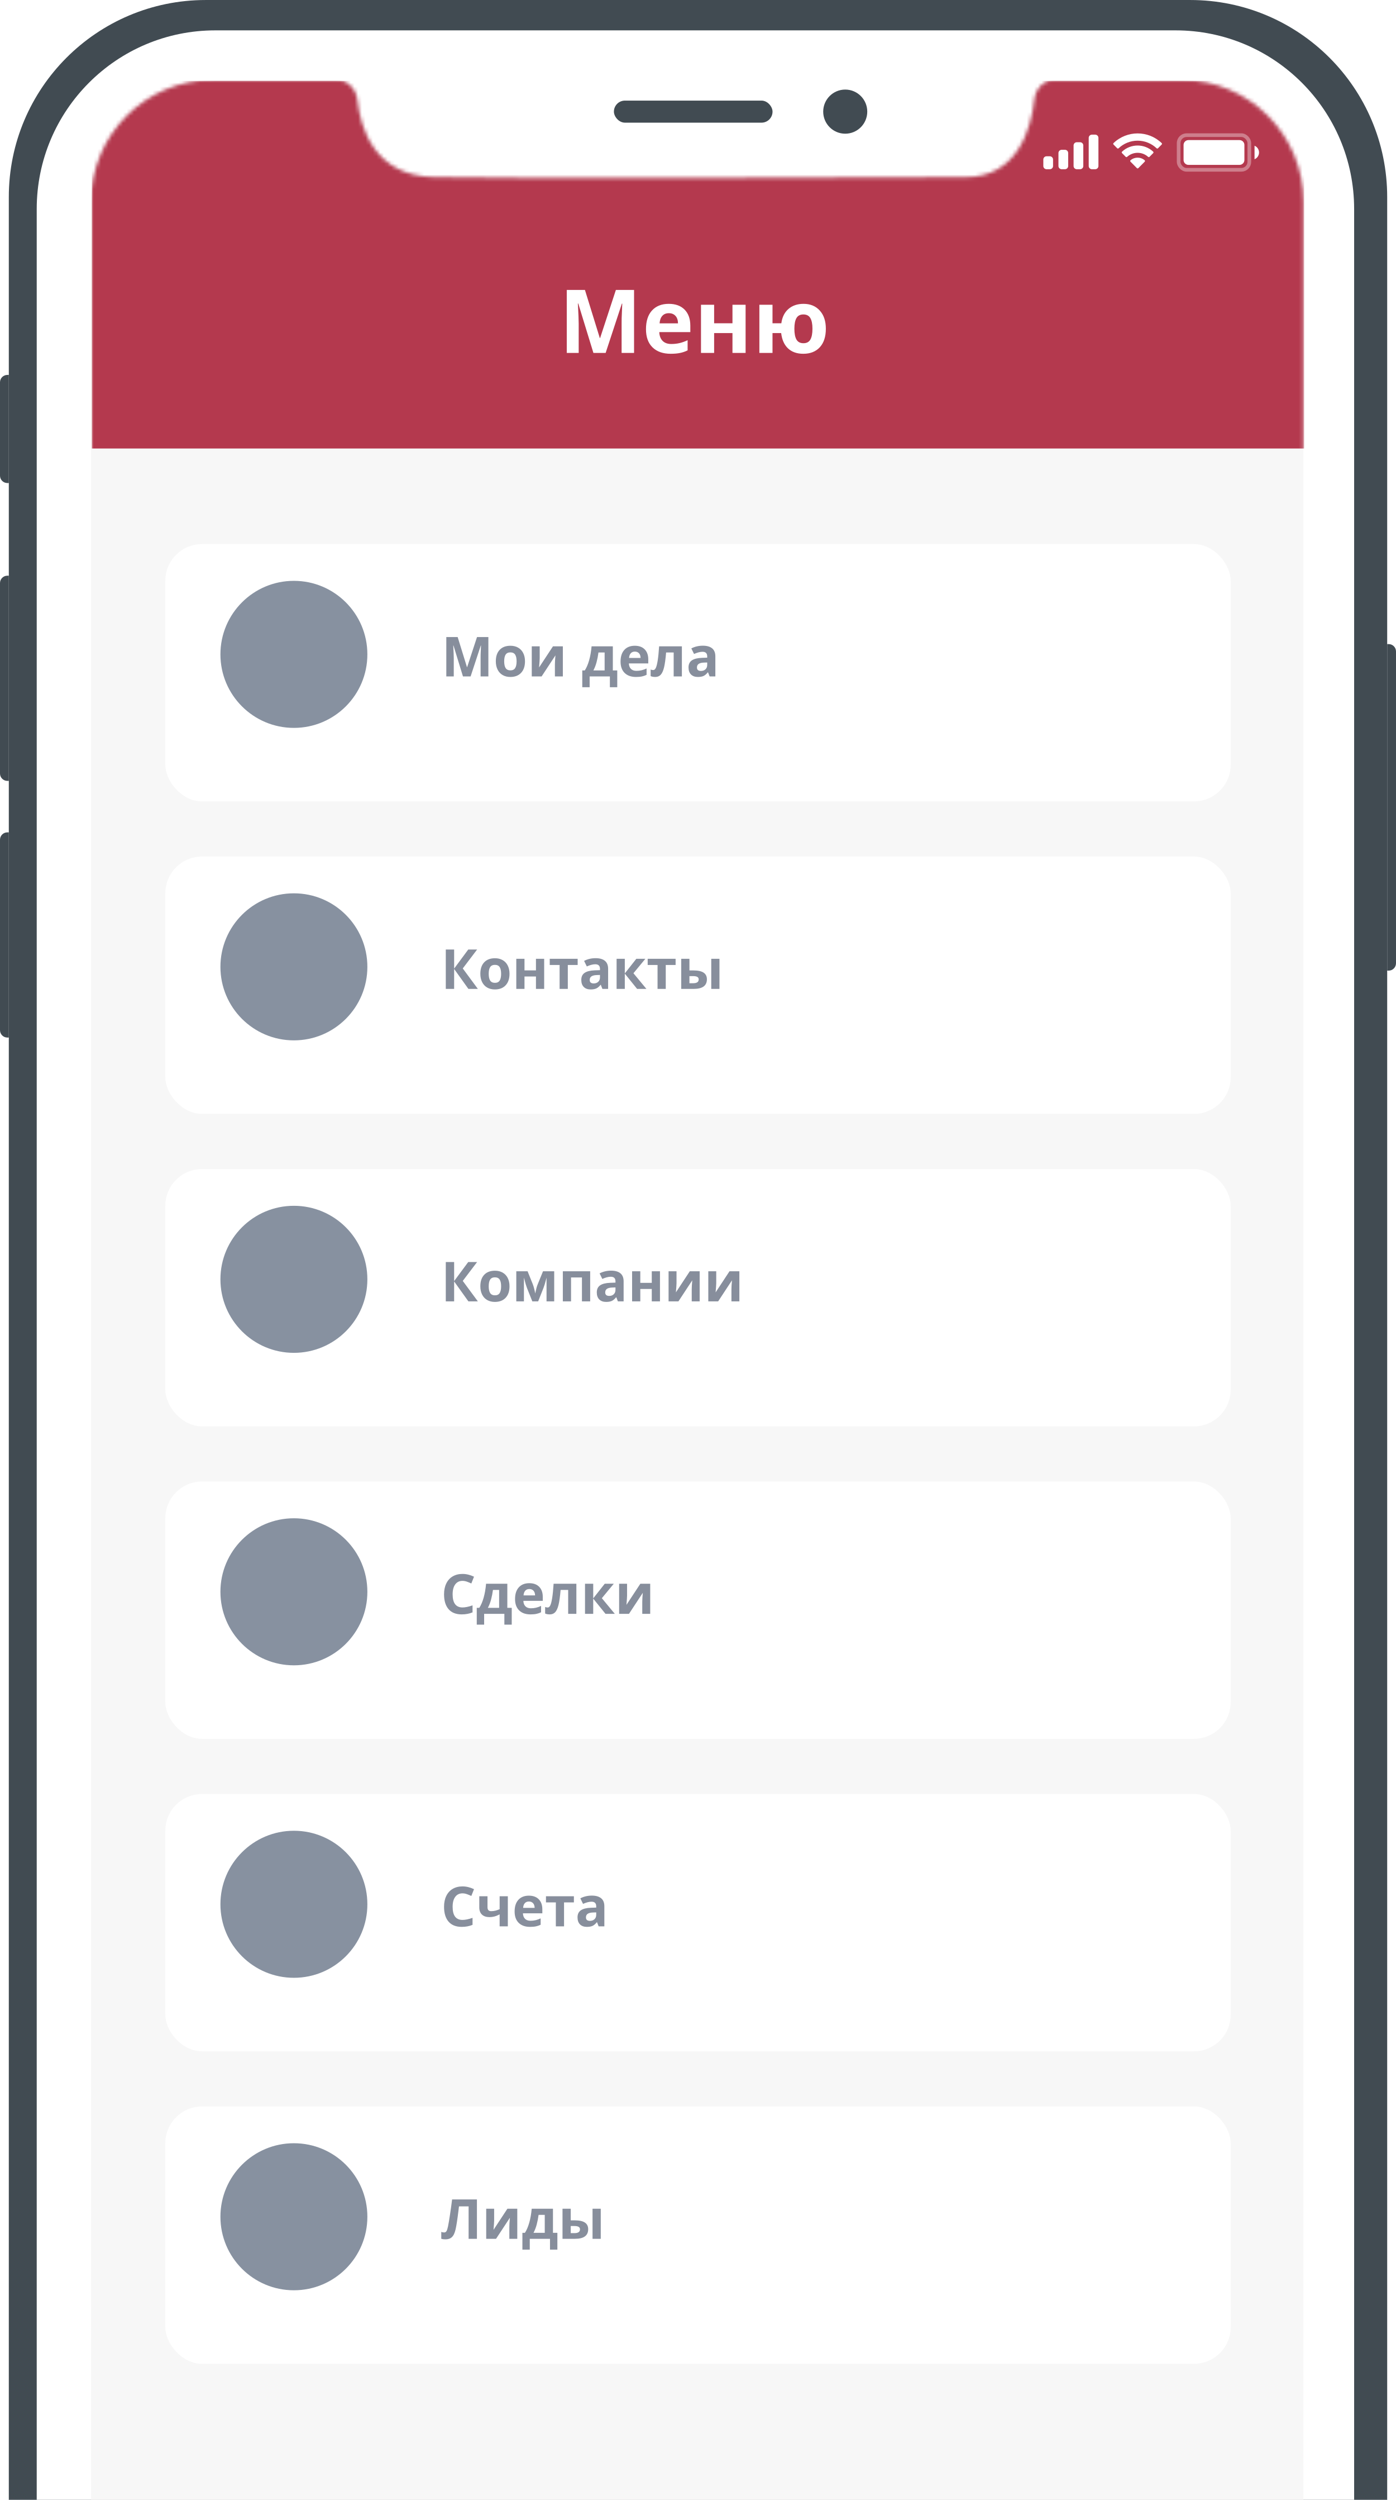
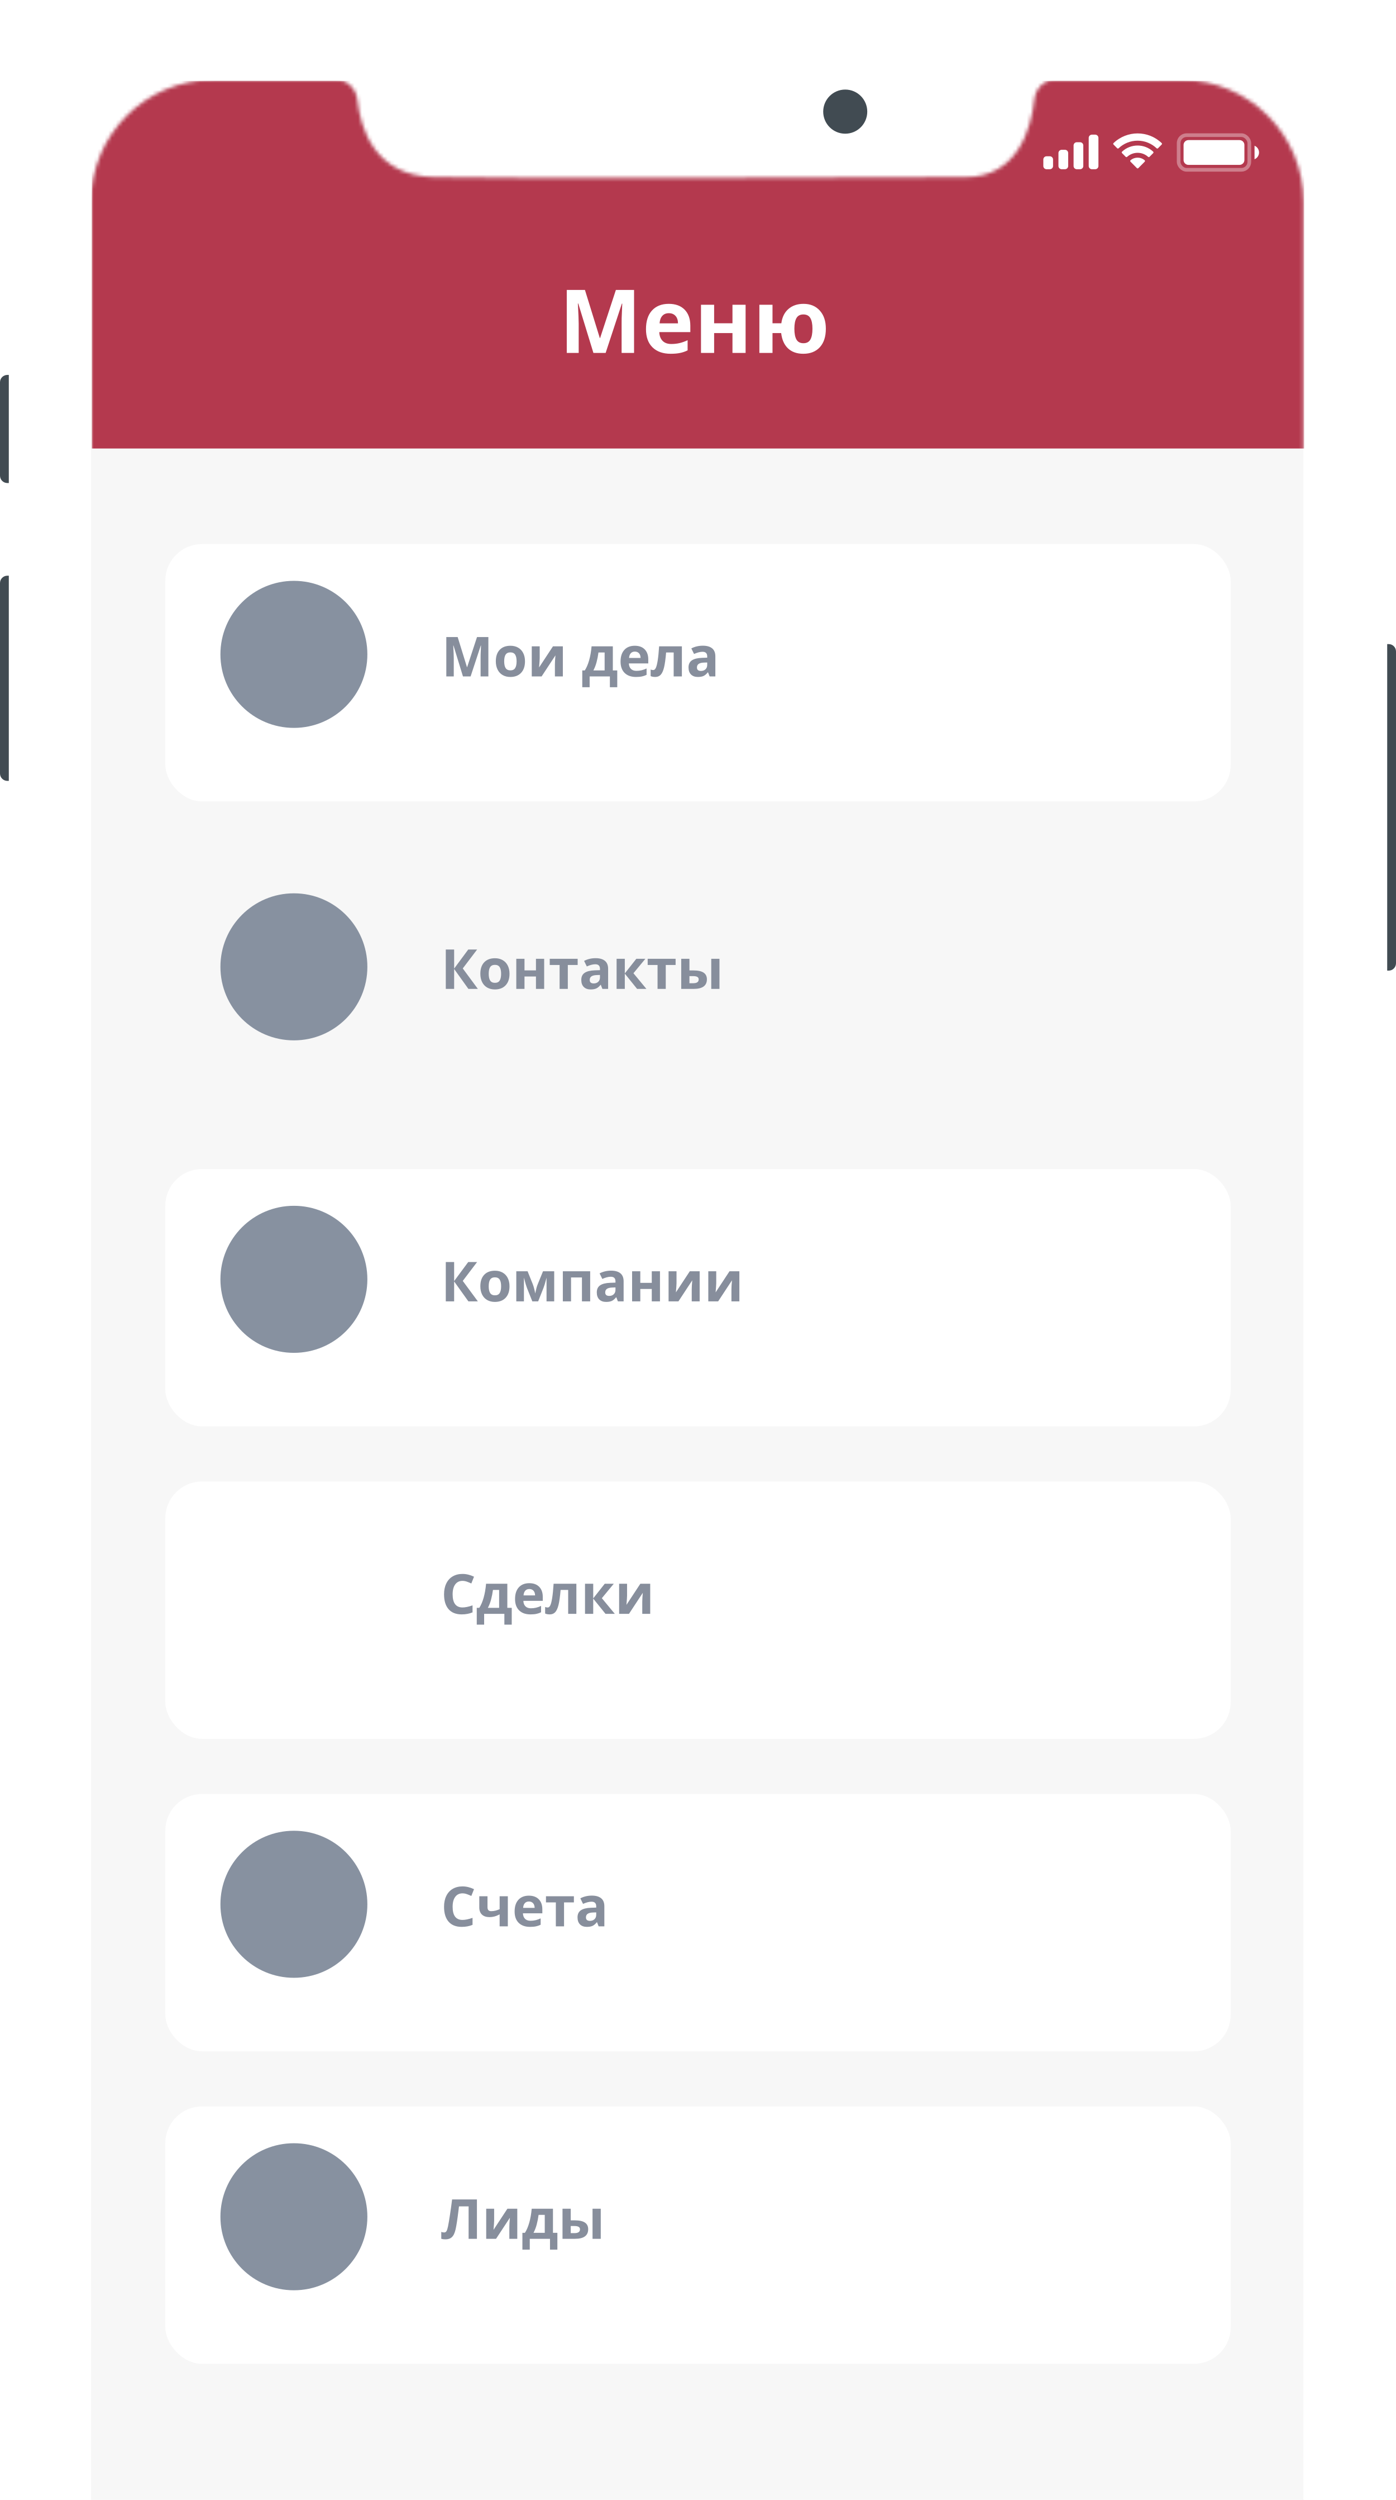
<svg xmlns="http://www.w3.org/2000/svg" width="380" height="680" viewBox="0 0 380 680" fill="none">
-   <path fill-rule="evenodd" clip-rule="evenodd" d="M2.398 53.603C2.398 24 26.396 0.003 55.998 0.003H324.001C353.603 0.003 377.601 24 377.601 53.603V708.315C377.601 737.917 353.603 761.914 324.001 761.914H55.998C26.396 761.914 2.398 737.917 2.398 708.315V53.603Z" fill="#414B52" />
  <path fill-rule="evenodd" clip-rule="evenodd" d="M9.995 56.86C9.995 30.019 31.754 8.26 58.595 8.26L320.004 8.26C346.845 8.26 368.604 30.019 368.604 56.86V704.057C368.604 730.898 346.845 752.657 320.004 752.657H58.595C31.754 752.657 9.995 730.898 9.995 704.057V56.86Z" fill="white" />
  <path fill-rule="evenodd" clip-rule="evenodd" d="M24.786 54.965C24.786 36.629 39.65 21.765 57.986 21.765H91.699C94.606 21.765 96.947 24.243 97.259 27.134C98.081 34.747 101.85 47.809 118.012 48.194C140.862 48.739 242.778 48.203 262.845 48.203C277.208 48.203 280.739 34.66 281.586 26.96C281.896 24.136 284.202 21.765 287.043 21.765H321.613C339.949 21.765 354.813 36.629 354.813 54.965V706.352C354.813 724.688 339.949 739.552 321.613 739.552H57.986C39.65 739.552 24.786 724.688 24.786 706.352V54.965Z" fill="#F7F7F7" />
  <mask id="mask0" maskUnits="userSpaceOnUse" x="24" y="21" width="331" height="719">
    <path fill-rule="evenodd" clip-rule="evenodd" d="M24.786 54.965C24.786 36.629 39.65 21.765 57.986 21.765H91.699C94.606 21.765 96.947 24.243 97.259 27.134C98.081 34.747 101.85 47.809 118.012 48.194C140.862 48.739 242.778 48.203 262.845 48.203C277.208 48.203 280.739 34.66 281.586 26.96C281.896 24.136 284.202 21.765 287.043 21.765H321.613C339.949 21.765 354.813 36.629 354.813 54.965V706.352C354.813 724.688 339.949 739.552 321.613 739.552H57.986C39.65 739.552 24.786 724.688 24.786 706.352V54.965Z" fill="white" />
  </mask>
  <g mask="url(#mask0)">
    <rect x="25" y="22" width="330" height="100" fill="#B4394E" />
  </g>
-   <path d="M0 228.418C0 227.314 0.895 226.418 2 226.418H2.399V282.233H2C0.895 282.233 0 281.338 0 280.233V228.418Z" fill="#414B52" />
  <path d="M0 158.6C0 157.495 0.895 156.6 2 156.6H2.399V212.415H2C0.895 212.415 0 211.519 0 210.415V158.6Z" fill="#414B52" />
  <path d="M0 103.985C0 102.88 0.895 101.985 2 101.985H2.399V131.395H2C0.895 131.395 0 130.499 0 129.395V103.985Z" fill="#414B52" />
  <path d="M377.602 175.205H378C379.105 175.205 380 176.1 380 177.205V262.028C380 263.133 379.105 264.028 378 264.028H377.602V175.205Z" fill="#414B52" />
-   <rect x="167.111" y="27.366" width="43.177" height="6.002" rx="3" fill="#414B52" />
  <path fill-rule="evenodd" clip-rule="evenodd" d="M230.078 36.368C233.39 36.368 236.075 33.681 236.075 30.366C236.075 27.052 233.39 24.365 230.078 24.365C226.766 24.365 224.081 27.052 224.081 30.366C224.081 33.681 226.766 36.368 230.078 36.368Z" fill="#414B52" />
  <rect opacity="0.35" x="320.834" y="36.765" width="19.24" height="9.427" rx="2.167" stroke="white" />
  <path fill-rule="evenodd" clip-rule="evenodd" d="M323.507 38.105C322.771 38.105 322.174 38.702 322.174 39.439V43.519C322.174 44.255 322.771 44.852 323.507 44.852H337.4C338.137 44.852 338.734 44.255 338.734 43.519V39.439C338.734 38.702 338.137 38.105 337.4 38.105H323.507ZM341.494 43.319V39.639C342.234 39.95 342.716 40.675 342.716 41.479C342.716 42.282 342.234 43.007 341.494 43.319Z" fill="white" />
  <path fill-rule="evenodd" clip-rule="evenodd" d="M309.663 38.268C311.588 38.268 313.44 39.008 314.835 40.335C314.94 40.437 315.108 40.436 315.212 40.332L316.216 39.318C316.269 39.265 316.298 39.194 316.297 39.119C316.297 39.045 316.267 38.974 316.214 38.922C312.551 35.412 306.773 35.412 303.111 38.922C303.058 38.974 303.028 39.045 303.027 39.119C303.027 39.194 303.056 39.265 303.108 39.318L304.113 40.332C304.217 40.436 304.385 40.437 304.49 40.335C305.885 39.008 307.737 38.268 309.663 38.268ZM309.663 41.566C310.721 41.566 311.741 41.959 312.525 42.669C312.631 42.77 312.798 42.768 312.901 42.664L313.905 41.651C313.957 41.597 313.987 41.525 313.986 41.45C313.985 41.375 313.954 41.304 313.901 41.252C311.513 39.031 307.815 39.031 305.427 41.252C305.373 41.304 305.342 41.376 305.341 41.45C305.341 41.525 305.37 41.597 305.423 41.651L306.426 42.664C306.529 42.768 306.697 42.77 306.803 42.669C307.586 41.96 308.606 41.566 309.663 41.566ZM311.672 43.785C311.674 43.86 311.644 43.933 311.591 43.985L309.855 45.737C309.804 45.788 309.735 45.817 309.663 45.817C309.59 45.817 309.521 45.788 309.47 45.737L307.734 43.985C307.681 43.933 307.651 43.86 307.653 43.785C307.654 43.71 307.687 43.639 307.743 43.588C308.851 42.651 310.474 42.651 311.583 43.588C311.638 43.639 311.671 43.71 311.672 43.785Z" fill="white" />
  <path fill-rule="evenodd" clip-rule="evenodd" d="M298.118 36.625H297.235C296.748 36.625 296.353 37.02 296.353 37.508V45.155C296.353 45.642 296.748 46.037 297.235 46.037H298.118C298.605 46.037 299 45.642 299 45.155V37.508C299 37.02 298.605 36.625 298.118 36.625ZM293.118 38.684H294C294.487 38.684 294.882 39.079 294.882 39.566V45.155C294.882 45.642 294.487 46.037 294 46.037H293.118C292.63 46.037 292.235 45.642 292.235 45.155V39.566C292.235 39.079 292.63 38.684 293.118 38.684ZM289.882 40.743H289C288.513 40.743 288.118 41.138 288.118 41.625V45.155C288.118 45.642 288.513 46.037 289 46.037H289.882C290.37 46.037 290.765 45.642 290.765 45.155V41.625C290.765 41.138 290.37 40.743 289.882 40.743ZM285.765 42.508H284.882C284.395 42.508 284 42.903 284 43.39V45.155C284 45.642 284.395 46.037 284.882 46.037H285.765C286.252 46.037 286.647 45.642 286.647 45.155V43.39C286.647 42.903 286.252 42.508 285.765 42.508Z" fill="white" />
  <path d="M161.531 96L157.406 82.559H157.301C157.449 85.293 157.523 87.117 157.523 88.031V96H154.277V78.867H159.223L163.277 91.969H163.348L167.648 78.867H172.594V96H169.207V87.891C169.207 87.508 169.211 87.066 169.219 86.566C169.234 86.066 169.289 84.738 169.383 82.582H169.277L164.859 96H161.531ZM182.062 85.195C181.305 85.195 180.711 85.438 180.281 85.922C179.852 86.398 179.605 87.078 179.543 87.961H184.559C184.543 87.078 184.312 86.398 183.867 85.922C183.422 85.438 182.82 85.195 182.062 85.195ZM182.566 96.234C180.457 96.234 178.809 95.652 177.621 94.488C176.434 93.324 175.84 91.676 175.84 89.543C175.84 87.348 176.387 85.652 177.48 84.457C178.582 83.254 180.102 82.652 182.039 82.652C183.891 82.652 185.332 83.18 186.363 84.234C187.395 85.289 187.91 86.746 187.91 88.606V90.34H179.461C179.5 91.356 179.801 92.148 180.363 92.719C180.926 93.289 181.715 93.574 182.73 93.574C183.52 93.574 184.266 93.492 184.969 93.328C185.672 93.164 186.406 92.902 187.172 92.543V95.309C186.547 95.621 185.879 95.852 185.168 96C184.457 96.156 183.59 96.234 182.566 96.234ZM194.391 82.898V87.938H199.383V82.898H202.957V96H199.383V90.598H194.391V96H190.816V82.898H194.391ZM224.801 89.426C224.801 91.574 224.258 93.246 223.172 94.441C222.086 95.637 220.582 96.234 218.66 96.234C216.934 96.234 215.551 95.75 214.512 94.781C213.48 93.812 212.855 92.418 212.637 90.598H210.281V96H206.707V82.898H210.281V87.938H212.684C212.91 86.266 213.555 84.969 214.617 84.047C215.688 83.117 217.059 82.652 218.73 82.652C220.582 82.652 222.055 83.262 223.148 84.481C224.25 85.691 224.801 87.34 224.801 89.426ZM216.234 89.426C216.234 90.731 216.426 91.715 216.809 92.379C217.191 93.035 217.824 93.363 218.707 93.363C219.574 93.363 220.199 93.035 220.582 92.379C220.965 91.715 221.156 90.731 221.156 89.426C221.156 88.121 220.961 87.148 220.57 86.508C220.188 85.859 219.559 85.535 218.684 85.535C217.816 85.535 217.191 85.859 216.809 86.508C216.426 87.156 216.234 88.129 216.234 89.426Z" fill="white" />
  <g filter="url(#filter0_d)">
    <rect x="45" y="143" width="290" height="70" rx="10" fill="white" />
  </g>
  <path d="M126.022 184L123.444 175.599H123.378C123.471 177.308 123.518 178.448 123.518 179.02V184H121.489V173.292H124.58L127.114 181.48H127.158L129.846 173.292H132.937V184H130.82V178.932C130.82 178.692 130.822 178.417 130.827 178.104C130.837 177.792 130.871 176.961 130.93 175.614H130.864L128.103 184H126.022ZM137.243 179.891C137.243 180.702 137.375 181.314 137.639 181.729C137.907 182.145 138.342 182.352 138.942 182.352C139.538 182.352 139.965 182.147 140.224 181.737C140.488 181.322 140.62 180.707 140.62 179.891C140.62 179.081 140.488 178.473 140.224 178.067C139.96 177.662 139.528 177.459 138.928 177.459C138.332 177.459 137.902 177.662 137.639 178.067C137.375 178.468 137.243 179.076 137.243 179.891ZM142.905 179.891C142.905 181.224 142.553 182.267 141.85 183.019C141.147 183.771 140.168 184.146 138.913 184.146C138.127 184.146 137.434 183.976 136.833 183.634C136.232 183.287 135.771 182.792 135.449 182.147C135.126 181.502 134.965 180.75 134.965 179.891C134.965 178.553 135.314 177.513 136.013 176.771C136.711 176.029 137.692 175.658 138.957 175.658C139.743 175.658 140.437 175.829 141.037 176.17C141.638 176.512 142.099 177.003 142.421 177.643C142.744 178.282 142.905 179.032 142.905 179.891ZM146.911 175.812V179.049C146.911 179.391 146.855 180.226 146.743 181.554L150.522 175.812H153.21V184H151.049V180.733C151.049 180.152 151.098 179.332 151.196 178.272L147.431 184H144.75V175.812H146.911ZM164.584 182.367V177.489H162.907C162.785 178.397 162.617 179.259 162.402 180.074C162.192 180.89 161.899 181.654 161.523 182.367H164.584ZM168.02 186.937H166.013V184H160.505V186.937H158.498V182.367H159.187C159.655 181.639 160.048 180.721 160.366 179.613C160.683 178.504 160.905 177.237 161.032 175.812H166.818V182.367H168.02V186.937ZM172.81 177.247C172.336 177.247 171.965 177.398 171.696 177.701C171.428 177.999 171.274 178.424 171.235 178.976H174.37C174.36 178.424 174.216 177.999 173.938 177.701C173.659 177.398 173.283 177.247 172.81 177.247ZM173.125 184.146C171.806 184.146 170.776 183.783 170.034 183.055C169.292 182.328 168.92 181.297 168.92 179.964C168.92 178.592 169.262 177.533 169.946 176.786C170.634 176.034 171.584 175.658 172.795 175.658C173.952 175.658 174.853 175.987 175.498 176.646C176.142 177.306 176.464 178.216 176.464 179.378V180.462H171.184C171.208 181.097 171.396 181.593 171.748 181.949C172.099 182.306 172.592 182.484 173.227 182.484C173.72 182.484 174.187 182.433 174.626 182.33C175.065 182.228 175.524 182.064 176.003 181.839V183.568C175.612 183.763 175.195 183.907 174.75 184C174.306 184.098 173.764 184.146 173.125 184.146ZM185.612 184H183.378V177.489H181.32C181.164 179.32 180.974 180.687 180.749 181.59C180.524 182.489 180.224 183.141 179.848 183.546C179.477 183.946 178.989 184.146 178.383 184.146C177.866 184.146 177.441 184.068 177.109 183.912V182.125C177.348 182.223 177.587 182.271 177.827 182.271C178.105 182.271 178.337 182.071 178.522 181.671C178.713 181.271 178.881 180.604 179.028 179.671C179.179 178.734 179.309 177.447 179.416 175.812H185.612V184ZM193.164 184L192.731 182.887H192.673C192.297 183.36 191.909 183.69 191.508 183.875C191.113 184.056 190.595 184.146 189.956 184.146C189.169 184.146 188.549 183.922 188.095 183.473C187.646 183.023 187.421 182.384 187.421 181.554C187.421 180.685 187.724 180.045 188.33 179.635C188.94 179.22 189.858 178.99 191.083 178.946L192.504 178.902V178.543C192.504 177.713 192.08 177.298 191.23 177.298C190.576 177.298 189.807 177.496 188.923 177.892L188.183 176.383C189.125 175.89 190.17 175.643 191.318 175.643C192.417 175.643 193.259 175.882 193.845 176.361C194.431 176.839 194.724 177.567 194.724 178.543V184H193.164ZM192.504 180.206L191.64 180.235C190.991 180.255 190.507 180.372 190.19 180.587C189.873 180.802 189.714 181.129 189.714 181.568C189.714 182.198 190.075 182.513 190.798 182.513C191.315 182.513 191.728 182.364 192.036 182.066C192.348 181.769 192.504 181.373 192.504 180.88V180.206Z" fill="#878E9C" />
  <circle cx="80" cy="178" r="20" fill="#8791A0" />
  <g filter="url(#filter1_d)">
-     <rect x="45" y="228" width="290" height="70" rx="10" fill="white" />
-   </g>
+     </g>
  <path d="M130.078 269H127.5L123.618 263.573V269H121.348V258.292H123.618V263.478L127.456 258.292H129.873L125.969 263.434L130.078 269ZM133.03 264.891C133.03 265.702 133.162 266.314 133.425 266.729C133.694 267.145 134.128 267.352 134.729 267.352C135.325 267.352 135.752 267.147 136.011 266.737C136.274 266.322 136.406 265.707 136.406 264.891C136.406 264.081 136.274 263.473 136.011 263.067C135.747 262.662 135.315 262.459 134.714 262.459C134.119 262.459 133.689 262.662 133.425 263.067C133.162 263.468 133.03 264.076 133.03 264.891ZM138.691 264.891C138.691 266.224 138.34 267.267 137.637 268.019C136.934 268.771 135.955 269.146 134.7 269.146C133.914 269.146 133.22 268.976 132.62 268.634C132.019 268.287 131.558 267.792 131.235 267.147C130.913 266.502 130.752 265.75 130.752 264.891C130.752 263.553 131.101 262.513 131.799 261.771C132.498 261.029 133.479 260.658 134.744 260.658C135.53 260.658 136.223 260.829 136.824 261.17C137.424 261.512 137.886 262.003 138.208 262.643C138.53 263.282 138.691 264.032 138.691 264.891ZM142.771 260.812V263.961H145.891V260.812H148.125V269H145.891V265.624H142.771V269H140.537V260.812H142.771ZM157.244 260.812V262.489H154.563V269H152.329V262.489H149.641V260.812H157.244ZM163.975 269L163.542 267.887H163.484C163.108 268.36 162.72 268.69 162.319 268.875C161.924 269.056 161.406 269.146 160.767 269.146C159.98 269.146 159.36 268.922 158.906 268.473C158.457 268.023 158.232 267.384 158.232 266.554C158.232 265.685 158.535 265.045 159.141 264.635C159.751 264.22 160.669 263.99 161.895 263.946L163.315 263.902V263.543C163.315 262.713 162.891 262.298 162.041 262.298C161.387 262.298 160.618 262.496 159.734 262.892L158.994 261.383C159.937 260.89 160.981 260.643 162.129 260.643C163.228 260.643 164.07 260.882 164.656 261.361C165.242 261.839 165.535 262.567 165.535 263.543V269H163.975ZM163.315 265.206L162.451 265.235C161.802 265.255 161.318 265.372 161.001 265.587C160.684 265.802 160.525 266.129 160.525 266.568C160.525 267.198 160.886 267.513 161.609 267.513C162.126 267.513 162.539 267.364 162.847 267.066C163.159 266.769 163.315 266.373 163.315 265.88V265.206ZM173.21 260.812H175.671L172.427 264.737L175.957 269H173.423L170.076 264.847V269H167.842V260.812H170.076V264.789L173.21 260.812ZM183.904 260.812V262.489H181.223V269H178.989V262.489H176.301V260.812H183.904ZM187.668 263.976H188.745C189.995 263.976 190.92 264.176 191.521 264.576C192.122 264.977 192.422 265.582 192.422 266.393C192.422 267.257 192.122 267.909 191.521 268.348C190.92 268.783 190.022 269 188.826 269H185.435V260.812H187.668V263.976ZM190.188 266.422C190.188 266.104 190.061 265.875 189.807 265.733C189.553 265.592 189.175 265.521 188.672 265.521H187.668V267.455H188.701C189.692 267.455 190.188 267.11 190.188 266.422ZM195.842 269H193.608V260.812H195.842V269Z" fill="#878E9C" />
  <circle cx="80" cy="263" r="20" fill="#8791A0" />
  <g filter="url(#filter2_d)">
    <rect x="45" y="313" width="290" height="70" rx="10" fill="white" />
  </g>
  <path d="M130.078 354H127.5L123.618 348.573V354H121.348V343.292H123.618V348.478L127.456 343.292H129.873L125.969 348.434L130.078 354ZM133.03 349.891C133.03 350.702 133.162 351.314 133.425 351.729C133.694 352.145 134.128 352.352 134.729 352.352C135.325 352.352 135.752 352.147 136.011 351.737C136.274 351.322 136.406 350.707 136.406 349.891C136.406 349.081 136.274 348.473 136.011 348.067C135.747 347.662 135.315 347.459 134.714 347.459C134.119 347.459 133.689 347.662 133.425 348.067C133.162 348.468 133.03 349.076 133.03 349.891ZM138.691 349.891C138.691 351.224 138.34 352.267 137.637 353.019C136.934 353.771 135.955 354.146 134.7 354.146C133.914 354.146 133.22 353.976 132.62 353.634C132.019 353.287 131.558 352.792 131.235 352.147C130.913 351.502 130.752 350.75 130.752 349.891C130.752 348.553 131.101 347.513 131.799 346.771C132.498 346.029 133.479 345.658 134.744 345.658C135.53 345.658 136.223 345.829 136.824 346.17C137.424 346.512 137.886 347.003 138.208 347.643C138.53 348.282 138.691 349.032 138.691 349.891ZM150.857 354H148.77V347.547L148.652 348.001C148.389 349.032 148.152 349.811 147.942 350.338L146.492 354H144.902L143.43 350.309C143.22 349.771 142.996 349.017 142.756 348.045L142.617 347.547V354H140.537V345.812H143.613L145.02 349.305C145.166 349.681 145.3 350.113 145.422 350.602C145.549 351.09 145.635 351.507 145.679 351.854C145.84 351.122 145.964 350.597 146.052 350.279C146.145 349.957 146.245 349.662 146.353 349.393C146.46 349.125 146.946 347.931 147.81 345.812H150.857V354ZM160.649 345.812V354H158.408V347.489H155.442V354H153.208V345.812H160.649ZM168.193 354L167.761 352.887H167.703C167.327 353.36 166.938 353.69 166.538 353.875C166.143 354.056 165.625 354.146 164.985 354.146C164.199 354.146 163.579 353.922 163.125 353.473C162.676 353.023 162.451 352.384 162.451 351.554C162.451 350.685 162.754 350.045 163.359 349.635C163.97 349.22 164.888 348.99 166.113 348.946L167.534 348.902V348.543C167.534 347.713 167.109 347.298 166.26 347.298C165.605 347.298 164.836 347.496 163.953 347.892L163.213 346.383C164.155 345.89 165.2 345.643 166.348 345.643C167.446 345.643 168.289 345.882 168.875 346.361C169.46 346.839 169.753 347.567 169.753 348.543V354H168.193ZM167.534 350.206L166.67 350.235C166.021 350.255 165.537 350.372 165.22 350.587C164.902 350.802 164.744 351.129 164.744 351.568C164.744 352.198 165.105 352.513 165.828 352.513C166.345 352.513 166.758 352.364 167.065 352.066C167.378 351.769 167.534 351.373 167.534 350.88V350.206ZM174.294 345.812V348.961H177.415V345.812H179.648V354H177.415V350.624H174.294V354H172.061V345.812H174.294ZM184.153 345.812V349.049C184.153 349.391 184.097 350.226 183.984 351.554L187.764 345.812H190.452V354H188.291V350.733C188.291 350.152 188.34 349.332 188.438 348.272L184.673 354H181.992V345.812H184.153ZM194.963 345.812V349.049C194.963 349.391 194.907 350.226 194.795 351.554L198.574 345.812H201.262V354H199.102V350.733C199.102 350.152 199.15 349.332 199.248 348.272L195.483 354H192.803V345.812H194.963Z" fill="#878E9C" />
  <circle cx="80" cy="348" r="20" fill="#8791A0" />
  <g filter="url(#filter3_d)">
    <rect x="45" y="398" width="290" height="70" rx="10" fill="white" />
  </g>
  <path d="M125.896 430.028C125.042 430.028 124.38 430.35 123.911 430.995C123.442 431.634 123.208 432.528 123.208 433.675C123.208 436.063 124.104 437.257 125.896 437.257C126.648 437.257 127.559 437.069 128.628 436.693V438.597C127.749 438.963 126.768 439.146 125.684 439.146C124.126 439.146 122.935 438.675 122.109 437.733C121.284 436.786 120.872 435.428 120.872 433.661C120.872 432.547 121.074 431.573 121.479 430.738C121.885 429.898 122.466 429.256 123.223 428.812C123.984 428.363 124.875 428.138 125.896 428.138C126.936 428.138 127.981 428.39 129.031 428.893L128.298 430.738C127.898 430.548 127.495 430.382 127.09 430.24C126.685 430.099 126.287 430.028 125.896 430.028ZM135.864 437.367V432.489H134.187C134.065 433.397 133.896 434.259 133.682 435.074C133.472 435.89 133.179 436.654 132.803 437.367H135.864ZM139.299 441.937H137.292V439H131.785V441.937H129.778V437.367H130.466C130.935 436.639 131.328 435.721 131.646 434.613C131.963 433.504 132.185 432.237 132.312 430.812H138.098V437.367H139.299V441.937ZM144.089 432.247C143.616 432.247 143.245 432.398 142.976 432.701C142.708 432.999 142.554 433.424 142.515 433.976H145.649C145.64 433.424 145.496 432.999 145.217 432.701C144.939 432.398 144.563 432.247 144.089 432.247ZM144.404 439.146C143.086 439.146 142.056 438.783 141.313 438.055C140.571 437.328 140.2 436.297 140.2 434.964C140.2 433.592 140.542 432.533 141.226 431.786C141.914 431.034 142.864 430.658 144.075 430.658C145.232 430.658 146.133 430.987 146.777 431.646C147.422 432.306 147.744 433.216 147.744 434.378V435.462H142.463C142.488 436.097 142.676 436.593 143.027 436.949C143.379 437.306 143.872 437.484 144.507 437.484C145 437.484 145.466 437.433 145.906 437.33C146.345 437.228 146.804 437.064 147.283 436.839V438.568C146.892 438.763 146.475 438.907 146.03 439C145.586 439.098 145.044 439.146 144.404 439.146ZM156.892 439H154.658V432.489H152.6C152.444 434.32 152.253 435.687 152.029 436.59C151.804 437.489 151.504 438.141 151.128 438.546C150.757 438.946 150.269 439.146 149.663 439.146C149.146 439.146 148.721 439.068 148.389 438.912V437.125C148.628 437.223 148.867 437.271 149.106 437.271C149.385 437.271 149.617 437.071 149.802 436.671C149.993 436.271 150.161 435.604 150.308 434.671C150.459 433.734 150.588 432.447 150.696 430.812H156.892V439ZM164.612 430.812H167.073L163.828 434.737L167.358 439H164.824L161.477 434.847V439H159.243V430.812H161.477V434.789L164.612 430.812ZM170.691 430.812V434.049C170.691 434.391 170.635 435.226 170.522 436.554L174.302 430.812H176.99V439H174.829V435.733C174.829 435.152 174.878 434.332 174.976 433.272L171.211 439H168.53V430.812H170.691Z" fill="#878E9C" />
-   <circle cx="80" cy="433" r="20" fill="#8791A0" />
  <g filter="url(#filter4_d)">
    <rect x="45" y="483" width="290" height="70" rx="10" fill="white" />
  </g>
  <path d="M125.896 515.028C125.042 515.028 124.38 515.35 123.911 515.995C123.442 516.634 123.208 517.528 123.208 518.675C123.208 521.063 124.104 522.257 125.896 522.257C126.648 522.257 127.559 522.069 128.628 521.693V523.597C127.749 523.963 126.768 524.146 125.684 524.146C124.126 524.146 122.935 523.675 122.109 522.733C121.284 521.786 120.872 520.428 120.872 518.661C120.872 517.547 121.074 516.573 121.479 515.738C121.885 514.898 122.466 514.256 123.223 513.812C123.984 513.363 124.875 513.138 125.896 513.138C126.936 513.138 127.981 513.39 129.031 513.893L128.298 515.738C127.898 515.548 127.495 515.382 127.09 515.24C126.685 515.099 126.287 515.028 125.896 515.028ZM132.7 515.812V518.807C132.7 519.52 133.03 519.876 133.689 519.876C134.119 519.876 134.517 519.828 134.883 519.73C135.254 519.632 135.627 519.505 136.003 519.349V515.812H138.237V524H136.003V520.748C135.486 521.021 135.005 521.214 134.561 521.327C134.116 521.439 133.687 521.495 133.271 521.495C132.378 521.495 131.687 521.268 131.199 520.814C130.71 520.355 130.466 519.703 130.466 518.858V515.812H132.7ZM143.972 517.247C143.499 517.247 143.127 517.398 142.859 517.701C142.59 517.999 142.437 518.424 142.397 518.976H145.532C145.522 518.424 145.378 517.999 145.1 517.701C144.822 517.398 144.446 517.247 143.972 517.247ZM144.287 524.146C142.969 524.146 141.938 523.783 141.196 523.055C140.454 522.328 140.083 521.297 140.083 519.964C140.083 518.592 140.425 517.533 141.108 516.786C141.797 516.034 142.747 515.658 143.958 515.658C145.115 515.658 146.016 515.987 146.66 516.646C147.305 517.306 147.627 518.216 147.627 519.378V520.462H142.346C142.371 521.097 142.559 521.593 142.91 521.949C143.262 522.306 143.755 522.484 144.39 522.484C144.883 522.484 145.349 522.433 145.789 522.33C146.228 522.228 146.687 522.064 147.166 521.839V523.568C146.775 523.763 146.357 523.907 145.913 524C145.469 524.098 144.927 524.146 144.287 524.146ZM156.218 515.812V517.489H153.538V524H151.304V517.489H148.616V515.812H156.218ZM162.949 524L162.517 522.887H162.458C162.083 523.36 161.694 523.69 161.294 523.875C160.898 524.056 160.381 524.146 159.741 524.146C158.955 524.146 158.335 523.922 157.881 523.473C157.432 523.023 157.207 522.384 157.207 521.554C157.207 520.685 157.51 520.045 158.115 519.635C158.726 519.22 159.644 518.99 160.869 518.946L162.29 518.902V518.543C162.29 517.713 161.865 517.298 161.016 517.298C160.361 517.298 159.592 517.496 158.708 517.892L157.969 516.383C158.911 515.89 159.956 515.643 161.104 515.643C162.202 515.643 163.044 515.882 163.63 516.361C164.216 516.839 164.509 517.567 164.509 518.543V524H162.949ZM162.29 520.206L161.426 520.235C160.776 520.255 160.293 520.372 159.976 520.587C159.658 520.802 159.5 521.129 159.5 521.568C159.5 522.198 159.861 522.513 160.583 522.513C161.101 522.513 161.514 522.364 161.821 522.066C162.134 521.769 162.29 521.373 162.29 520.88V520.206Z" fill="#878E9C" />
  <circle cx="80" cy="518" r="20" fill="#8791A0" />
  <g filter="url(#filter5_d)">
    <rect x="45" y="568" width="290" height="70" rx="10" fill="white" />
  </g>
  <path d="M129.822 609H127.559V600.182H124.937L124.819 601.163C124.517 603.658 124.248 605.411 124.014 606.422C123.784 607.428 123.447 608.136 123.003 608.546C122.559 608.956 121.958 609.156 121.201 609.146C120.791 609.146 120.43 609.093 120.117 608.985V607.125C120.4 607.223 120.667 607.271 120.916 607.271C121.174 607.271 121.379 607.154 121.531 606.92C121.682 606.681 121.824 606.241 121.956 605.602C122.092 604.957 122.271 603.905 122.49 602.445C122.715 600.98 122.905 599.596 123.062 598.292H129.822V609ZM134.509 600.812V604.049C134.509 604.391 134.453 605.226 134.341 606.554L138.12 600.812H140.808V609H138.647V605.733C138.647 605.152 138.696 604.332 138.794 603.272L135.029 609H132.349V600.812H134.509ZM148.286 607.367V602.489H146.609C146.487 603.397 146.318 604.259 146.104 605.074C145.894 605.89 145.601 606.654 145.225 607.367H148.286ZM151.721 611.937H149.714V609H144.207V611.937H142.2V607.367H142.888C143.357 606.639 143.75 605.721 144.067 604.613C144.385 603.504 144.607 602.237 144.734 600.812H150.52V607.367H151.721V611.937ZM155.354 603.976H156.431C157.681 603.976 158.606 604.176 159.207 604.576C159.807 604.977 160.107 605.582 160.107 606.393C160.107 607.257 159.807 607.909 159.207 608.348C158.606 608.783 157.708 609 156.511 609H153.12V600.812H155.354V603.976ZM157.874 606.422C157.874 606.104 157.747 605.875 157.493 605.733C157.239 605.592 156.86 605.521 156.357 605.521H155.354V607.455H156.387C157.378 607.455 157.874 607.11 157.874 606.422ZM163.528 609H161.294V600.812H163.528V609Z" fill="#878E9C" />
  <circle cx="80" cy="603" r="20" fill="#8791A0" />
  <defs>
    <filter id="filter0_d" x="30" y="133" width="320" height="100" filterUnits="userSpaceOnUse" color-interpolation-filters="sRGB">
      <feFlood flood-opacity="0" result="BackgroundImageFix" />
      <feColorMatrix in="SourceAlpha" type="matrix" values="0 0 0 0 0 0 0 0 0 0 0 0 0 0 0 0 0 0 127 0" />
      <feOffset dy="5" />
      <feGaussianBlur stdDeviation="7.5" />
      <feColorMatrix type="matrix" values="0 0 0 0 0.063 0 0 0 0 0.063 0 0 0 0 0.063 0 0 0 0.1 0" />
      <feBlend mode="normal" in2="BackgroundImageFix" result="effect1_dropShadow" />
      <feBlend mode="normal" in="SourceGraphic" in2="effect1_dropShadow" result="shape" />
    </filter>
    <filter id="filter1_d" x="30" y="218" width="320" height="100" filterUnits="userSpaceOnUse" color-interpolation-filters="sRGB">
      <feFlood flood-opacity="0" result="BackgroundImageFix" />
      <feColorMatrix in="SourceAlpha" type="matrix" values="0 0 0 0 0 0 0 0 0 0 0 0 0 0 0 0 0 0 127 0" />
      <feOffset dy="5" />
      <feGaussianBlur stdDeviation="7.5" />
      <feColorMatrix type="matrix" values="0 0 0 0 0.063 0 0 0 0 0.063 0 0 0 0 0.063 0 0 0 0.1 0" />
      <feBlend mode="normal" in2="BackgroundImageFix" result="effect1_dropShadow" />
      <feBlend mode="normal" in="SourceGraphic" in2="effect1_dropShadow" result="shape" />
    </filter>
    <filter id="filter2_d" x="30" y="303" width="320" height="100" filterUnits="userSpaceOnUse" color-interpolation-filters="sRGB">
      <feFlood flood-opacity="0" result="BackgroundImageFix" />
      <feColorMatrix in="SourceAlpha" type="matrix" values="0 0 0 0 0 0 0 0 0 0 0 0 0 0 0 0 0 0 127 0" />
      <feOffset dy="5" />
      <feGaussianBlur stdDeviation="7.5" />
      <feColorMatrix type="matrix" values="0 0 0 0 0.063 0 0 0 0 0.063 0 0 0 0 0.063 0 0 0 0.1 0" />
      <feBlend mode="normal" in2="BackgroundImageFix" result="effect1_dropShadow" />
      <feBlend mode="normal" in="SourceGraphic" in2="effect1_dropShadow" result="shape" />
    </filter>
    <filter id="filter3_d" x="30" y="388" width="320" height="100" filterUnits="userSpaceOnUse" color-interpolation-filters="sRGB">
      <feFlood flood-opacity="0" result="BackgroundImageFix" />
      <feColorMatrix in="SourceAlpha" type="matrix" values="0 0 0 0 0 0 0 0 0 0 0 0 0 0 0 0 0 0 127 0" />
      <feOffset dy="5" />
      <feGaussianBlur stdDeviation="7.5" />
      <feColorMatrix type="matrix" values="0 0 0 0 0.063 0 0 0 0 0.063 0 0 0 0 0.063 0 0 0 0.1 0" />
      <feBlend mode="normal" in2="BackgroundImageFix" result="effect1_dropShadow" />
      <feBlend mode="normal" in="SourceGraphic" in2="effect1_dropShadow" result="shape" />
    </filter>
    <filter id="filter4_d" x="30" y="473" width="320" height="100" filterUnits="userSpaceOnUse" color-interpolation-filters="sRGB">
      <feFlood flood-opacity="0" result="BackgroundImageFix" />
      <feColorMatrix in="SourceAlpha" type="matrix" values="0 0 0 0 0 0 0 0 0 0 0 0 0 0 0 0 0 0 127 0" />
      <feOffset dy="5" />
      <feGaussianBlur stdDeviation="7.5" />
      <feColorMatrix type="matrix" values="0 0 0 0 0.063 0 0 0 0 0.063 0 0 0 0 0.063 0 0 0 0.1 0" />
      <feBlend mode="normal" in2="BackgroundImageFix" result="effect1_dropShadow" />
      <feBlend mode="normal" in="SourceGraphic" in2="effect1_dropShadow" result="shape" />
    </filter>
    <filter id="filter5_d" x="30" y="558" width="320" height="100" filterUnits="userSpaceOnUse" color-interpolation-filters="sRGB">
      <feFlood flood-opacity="0" result="BackgroundImageFix" />
      <feColorMatrix in="SourceAlpha" type="matrix" values="0 0 0 0 0 0 0 0 0 0 0 0 0 0 0 0 0 0 127 0" />
      <feOffset dy="5" />
      <feGaussianBlur stdDeviation="7.5" />
      <feColorMatrix type="matrix" values="0 0 0 0 0.063 0 0 0 0 0.063 0 0 0 0 0.063 0 0 0 0.1 0" />
      <feBlend mode="normal" in2="BackgroundImageFix" result="effect1_dropShadow" />
      <feBlend mode="normal" in="SourceGraphic" in2="effect1_dropShadow" result="shape" />
    </filter>
  </defs>
</svg>